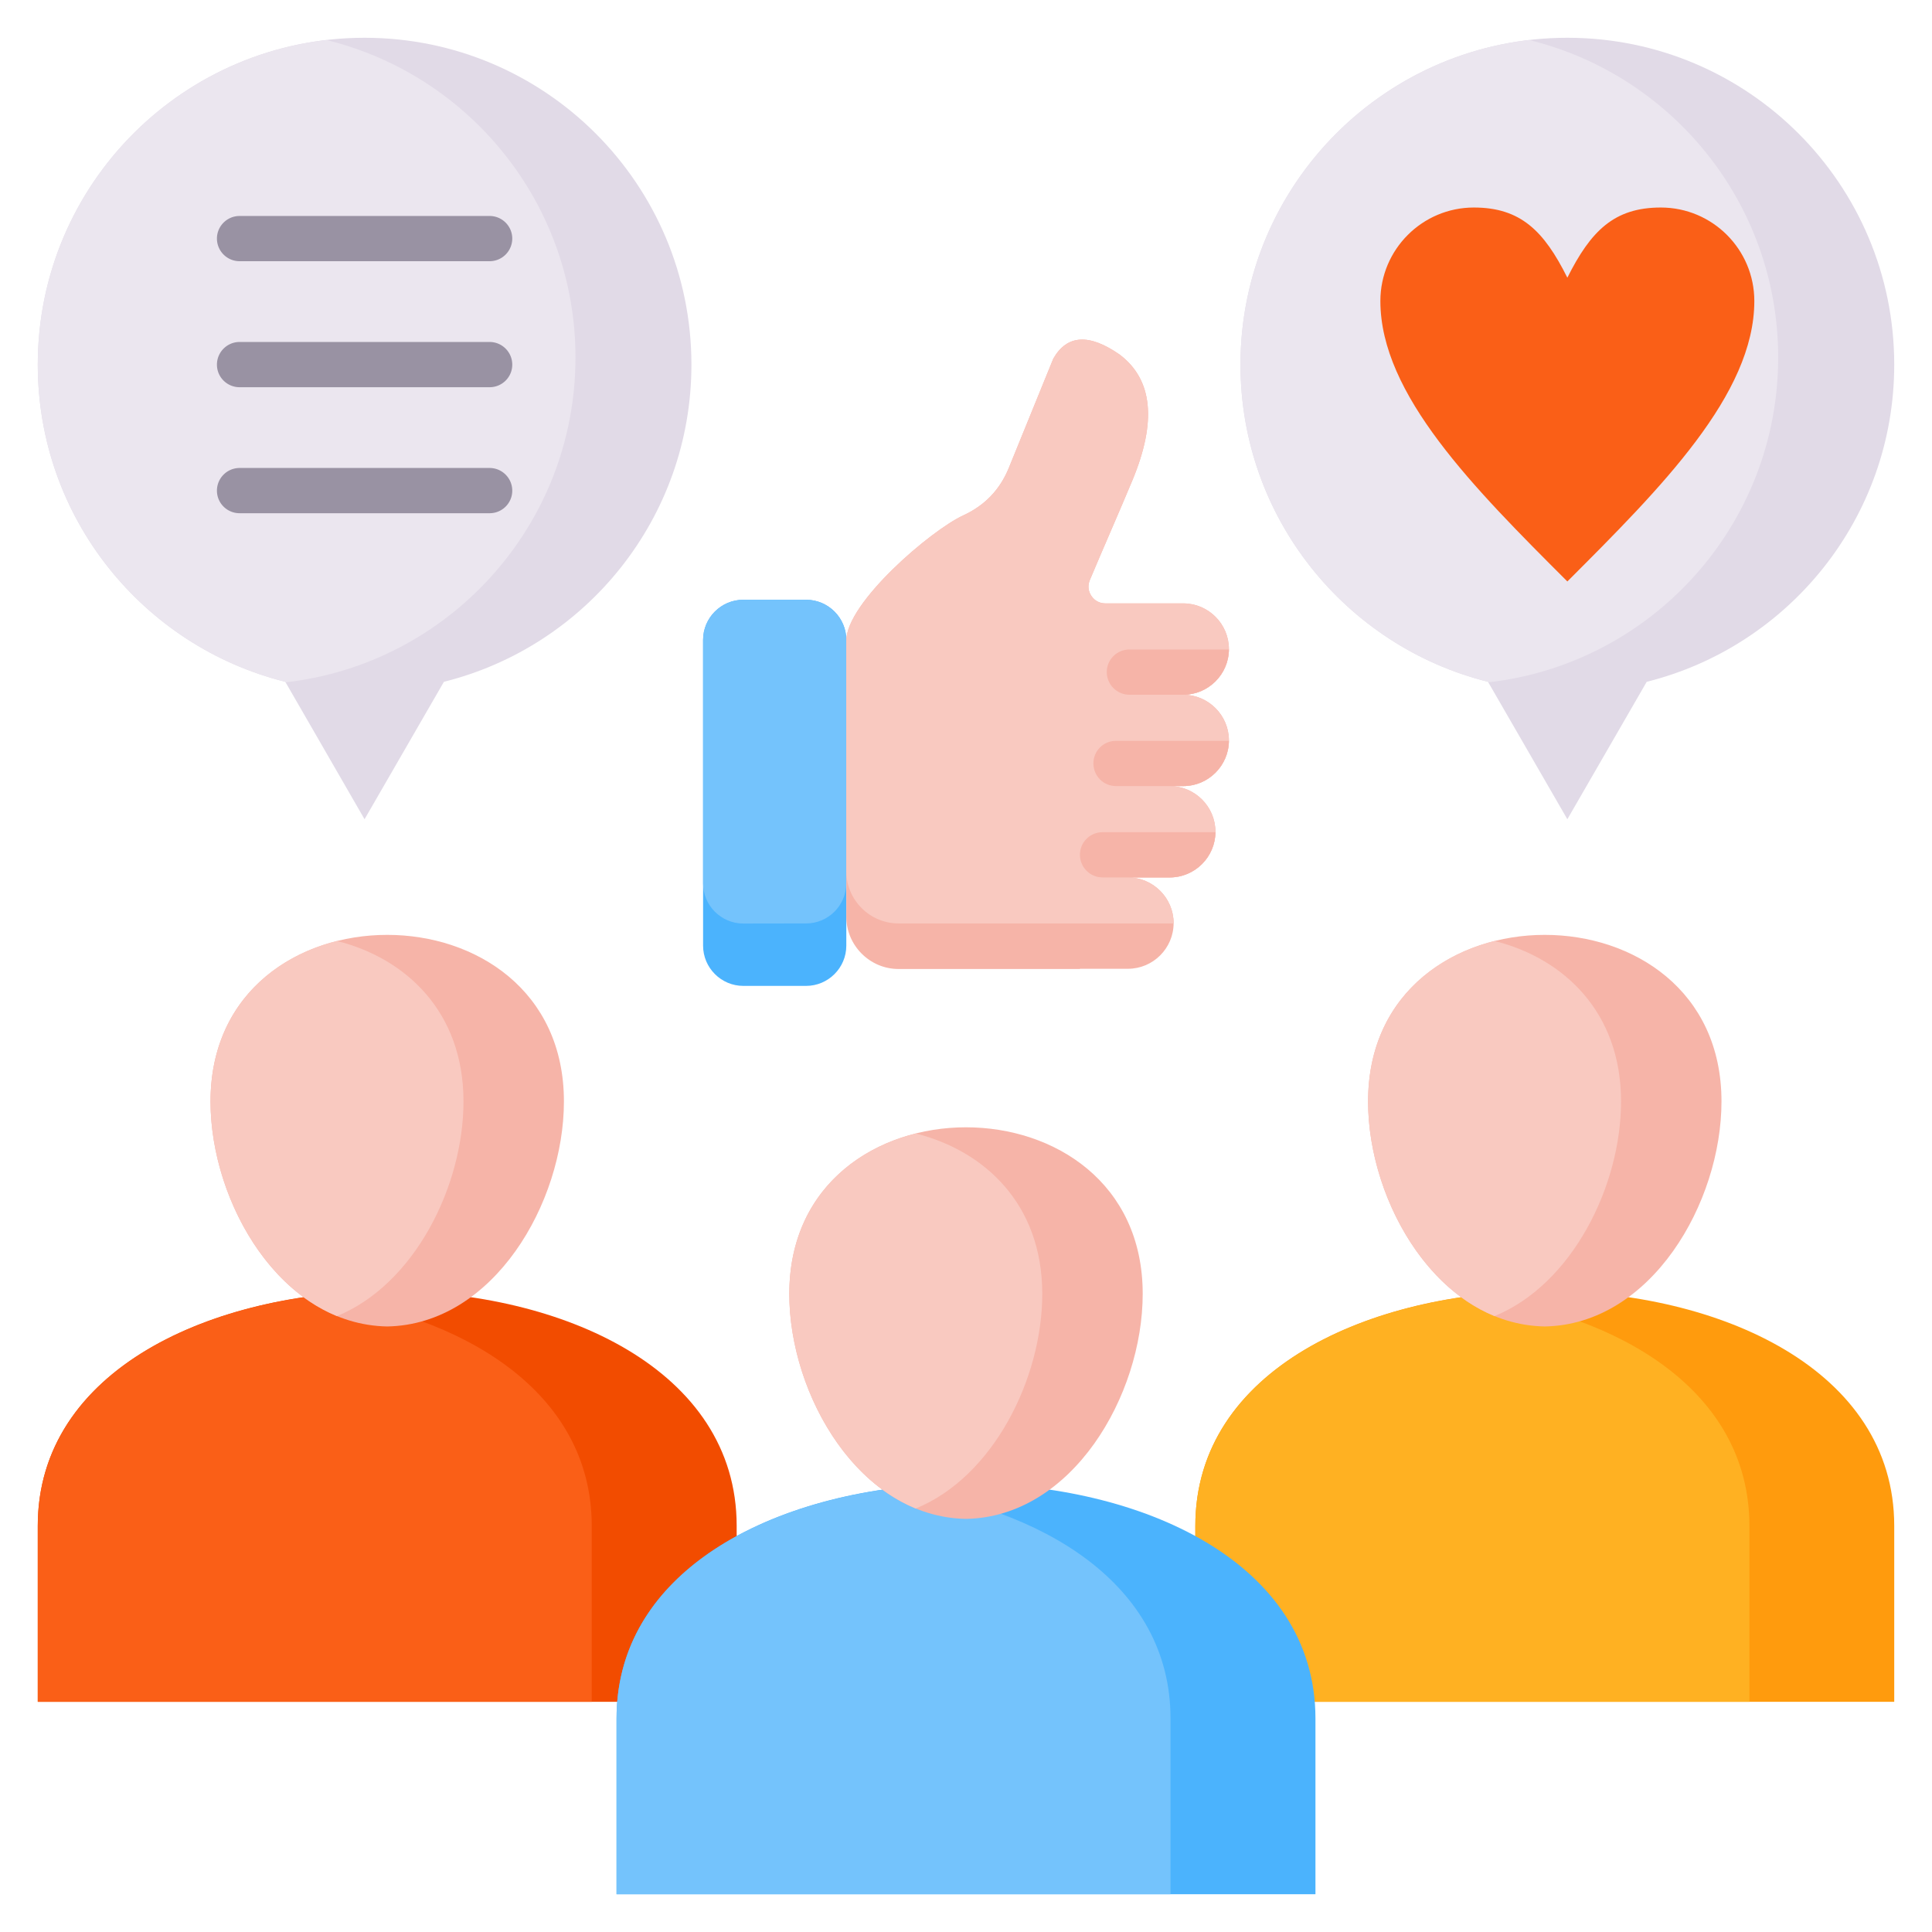
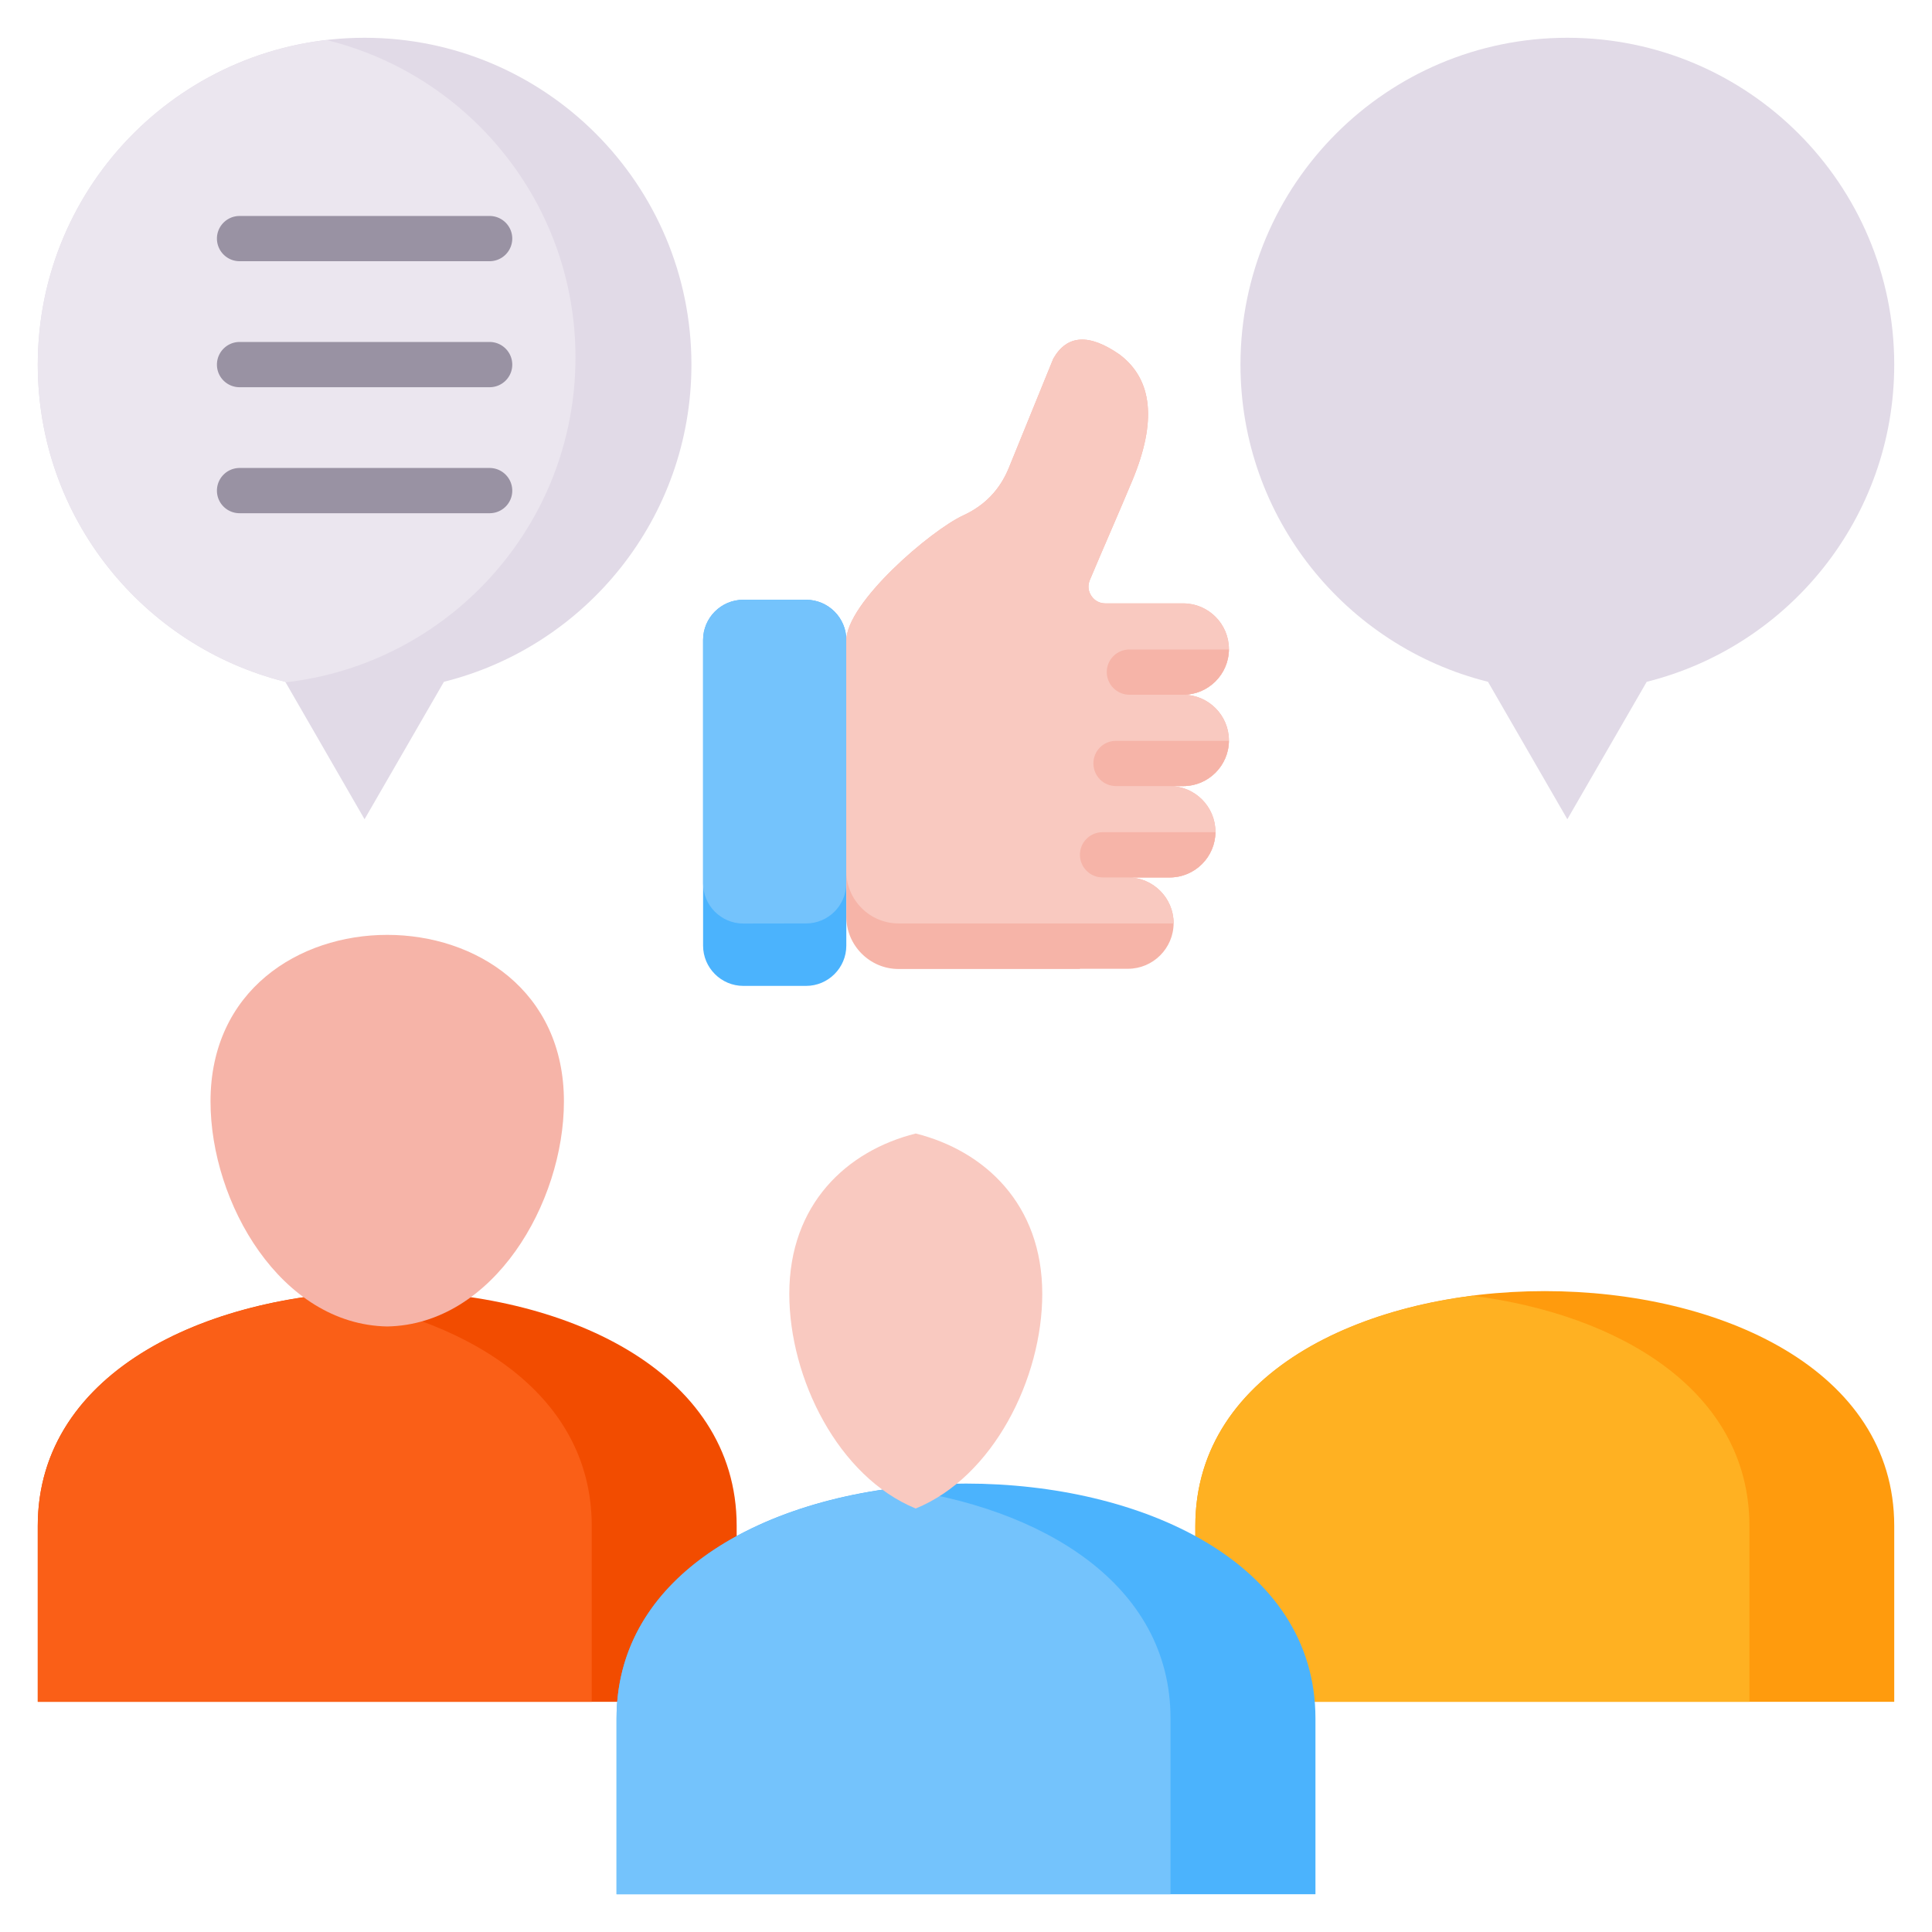
<svg xmlns="http://www.w3.org/2000/svg" version="1.1" width="512" height="512" x="0" y="0" viewBox="0 0 512 512" style="enable-background:new 0 0 512 512" xml:space="preserve" class="">
  <g>
    <path fill="#4bb3fd" fill-rule="evenodd" d="M224.28 250.614V169.6c0-5.868-4.791-10.658-10.658-10.658h-16.639c-5.868 0-10.658 4.791-10.658 10.658v81.014c0 5.868 4.791 10.658 10.658 10.658h16.639c5.868 0 10.658-4.791 10.658-10.658z" opacity="1" data-original="#4bb3fd" class="" />
    <path fill="#74c3fc" fill-rule="evenodd" d="M224.28 234.088V169.6c0-5.868-4.791-10.658-10.658-10.658h-16.639c-5.868 0-10.658 4.762-10.658 10.63v64.517c0 5.868 4.791 10.658 10.658 10.658l16.639-.028c5.868 0 10.63-4.762 10.658-10.63z" opacity="1" data-original="#74c3fc" />
    <path fill="#f6b4a8" fill-rule="evenodd" d="M224.28 169.77v73.162c0 7.625 6.236 13.861 13.833 13.861h48.076v-.057h12.728c6.661 0 12.104-5.442 12.104-12.104 0-6.662-5.443-12.104-12.104-12.104H310c6.661 0 12.104-5.443 12.104-12.104S316.661 208.32 310 208.32h3.572c6.661 0 12.104-5.442 12.104-12.104 0-6.662-5.443-12.104-12.104-12.104 6.661 0 12.104-5.443 12.104-12.104s-5.443-12.104-12.104-12.104h-20.636c-1.531 0-2.863-.708-3.713-1.984-.879-1.304-.992-2.806-.397-4.223 3.713-8.844 7.625-17.66 11.31-26.504 6.435-15.534 5.329-26.589-3.373-33.193-8.107-5.669-14.003-5.329-17.631 1.049l-11.792 28.97c-2.353 5.754-6.35 9.921-11.991 12.529-8.674 3.969-31.068 23.188-31.068 33.222z" opacity="1" data-original="#f6b4a8" class="" />
    <path fill="#f9c9c0" fill-rule="evenodd" d="M224.28 169.77v61.115c0 7.625 6.236 13.833 13.833 13.833h72.907v-.085c0-6.662-5.443-12.104-12.104-12.104h11.083c6.661 0 12.104-5.443 12.104-12.104s-5.443-12.104-12.104-12.104h3.572c6.661 0 12.104-5.442 12.104-12.104 0-6.662-5.443-12.104-12.104-12.104 6.661 0 12.104-5.443 12.104-12.104s-5.443-12.104-12.104-12.104h-20.636c-1.531 0-2.863-.708-3.713-1.984-.879-1.304-.992-2.806-.397-4.223 3.713-8.844 7.625-17.66 11.31-26.504 6.435-15.534 5.329-26.589-3.373-33.193-8.107-5.669-14.003-5.329-17.631 1.049l-11.792 28.97c-2.353 5.754-6.35 9.921-11.991 12.529-8.674 3.969-31.068 23.188-31.068 33.222z" opacity="1" data-original="#f9c9c0" class="" />
    <path fill="#f6b4a8" d="M310 232.529h-17.802c-3.317 0-6.009-2.693-6.009-6.01s2.693-5.981 6.009-5.981h29.906c-.057 6.604-5.471 11.99-12.104 11.99zm3.572-24.208c6.633 0 12.047-5.386 12.104-11.99h-29.934c-3.317 0-5.981 2.665-5.981 5.981s2.665 6.009 5.981 6.009zm0-24.208c6.633 0 12.047-5.386 12.104-11.99h-26.362c-3.317 0-6.009 2.665-6.009 5.981s2.693 6.01 6.009 6.01h14.258z" opacity="1" data-original="#f6b4a8" class="" />
    <g fill-rule="evenodd">
      <path fill="#ff9b0d" d="M316.775 450.995h185.216v-46.63c0-82.942-185.216-82.942-185.216 0z" opacity="1" data-original="#ff9b0d" />
      <path fill="#ffb122" d="M316.775 450.995H463.61v-46.63c0-35.688-34.328-56.013-73.417-60.973-39.09 4.96-73.417 25.285-73.417 60.973v46.63z" opacity="1" data-original="#ffb122" />
-       <path fill="#f6b4a8" d="M409.383 351.527c-28.148-.51-46.828-32.74-46.828-59.641 0-58.847 93.657-58.847 93.657 0 0 26.901-18.68 59.131-46.828 59.641z" opacity="1" data-original="#f6b4a8" class="" />
-       <path fill="#f9c9c0" d="M396.06 348.778c-20.551-8.419-33.506-34.498-33.506-56.891 0-23.783 15.279-37.956 33.506-42.52 18.227 4.564 33.534 18.737 33.534 42.52 0 22.394-12.954 48.472-33.534 56.891z" opacity="1" data-original="#f9c9c0" class="" />
      <path fill="#f24c00" d="M10.009 450.995h185.216v-46.63c0-82.942-185.216-82.942-185.216 0v46.63z" opacity="1" data-original="#f24c00" class="" />
      <path fill="#fa5f17" d="M10.009 450.995h146.806v-46.63c0-35.688-34.328-56.013-73.417-60.973-39.09 4.96-73.389 25.285-73.389 60.973z" opacity="1" data-original="#fa5f17" />
      <path fill="#f6b4a8" d="M102.617 351.527c-28.148-.51-46.828-32.74-46.828-59.641 0-58.847 93.657-58.847 93.657 0 0 26.901-18.709 59.131-46.828 59.641z" opacity="1" data-original="#f6b4a8" class="" />
-       <path fill="#f9c9c0" d="M89.294 348.778c-20.58-8.419-33.505-34.498-33.505-56.891 0-23.783 15.279-37.956 33.505-42.52 18.227 4.564 33.534 18.737 33.534 42.52 0 22.394-12.954 48.472-33.534 56.891z" opacity="1" data-original="#f9c9c0" class="" />
      <path fill="#4bb3fd" d="M163.392 501.991h185.216v-46.602c0-82.97-185.216-82.97-185.216 0z" opacity="1" data-original="#4bb3fd" class="" />
      <path fill="#74c3fc" d="M163.392 501.991h146.806v-46.602c0-35.717-34.299-56.041-73.389-61.002-39.118 4.961-73.417 25.285-73.417 61.002z" opacity="1" data-original="#74c3fc" />
-       <path fill="#f6b4a8" d="M256 402.523c-28.148-.51-46.828-32.74-46.828-59.641 0-58.847 93.657-58.847 93.657 0 0 26.901-18.68 59.131-46.828 59.641z" opacity="1" data-original="#f6b4a8" class="" />
      <path fill="#f9c9c0" d="M242.677 399.773c-20.551-8.419-33.505-34.498-33.505-56.891 0-23.783 15.279-37.928 33.505-42.491 18.227 4.564 33.534 18.709 33.534 42.491 0 22.394-12.954 48.472-33.534 56.891z" opacity="1" data-original="#f9c9c0" class="" />
      <path fill="#e1dae7" d="M96.608 10.009c47.849 0 86.627 38.778 86.627 86.627 0 40.563-27.893 74.636-65.594 84.047l-21.033 36.425-21.005-36.425c-37.701-9.411-65.594-43.484-65.594-84.047 0-47.849 38.778-86.627 86.599-86.627z" opacity="1" data-original="#e1dae7" class="" />
      <path fill="#ebe6ef" d="m75.66 180.825-.057-.142c-37.701-9.411-65.594-43.484-65.594-84.047 0-44.419 33.393-81.014 76.479-86.031 37.871 9.241 66.019 43.398 66.019 84.132 0 44.532-33.619 81.213-76.847 86.088z" opacity="1" data-original="#ebe6ef" class="" />
      <path fill="#e1dae7" d="M415.364 10.009c47.849 0 86.627 38.778 86.627 86.627 0 40.563-27.921 74.636-65.594 84.047l-21.033 36.425-21.033-36.425c-37.672-9.411-65.594-43.484-65.594-84.047 0-47.849 38.806-86.627 86.627-86.627z" opacity="1" data-original="#e1dae7" class="" />
    </g>
    <path fill="#9992a3" d="M63.499 69.225a6.012 6.012 0 0 1-6.009-6.009c0-3.289 2.693-5.981 6.009-5.981h66.246c3.317 0 6.009 2.693 6.009 5.981a6.012 6.012 0 0 1-6.009 6.009zm0 66.784c-3.317 0-6.009-2.665-6.009-5.981s2.693-6.01 6.009-6.01h66.246c3.317 0 6.009 2.693 6.009 6.01s-2.693 5.981-6.009 5.981zm0-33.392c-3.317 0-6.009-2.665-6.009-5.981s2.693-6.01 6.009-6.01h66.246c3.317 0 6.009 2.693 6.009 6.01s-2.693 5.981-6.009 5.981z" opacity="1" data-original="#9992a3" />
-     <path fill="#ebe6ef" fill-rule="evenodd" d="m394.416 180.825-.085-.142c-37.672-9.411-65.594-43.484-65.594-84.047 0-44.419 33.42-81.014 76.479-86.032 37.899 9.241 66.019 43.398 66.019 84.132 0 44.532-33.591 81.213-76.819 86.088z" opacity="1" data-original="#ebe6ef" class="" />
-     <path fill="#fa5f17" d="M415.364 73.59c6.208-12.387 12.387-18.595 24.775-18.595 13.691 0 24.775 11.112 24.775 24.775 0 24.775-24.775 49.549-49.55 74.324-24.775-24.775-49.55-49.549-49.55-74.324 0-13.663 11.112-24.775 24.775-24.775 12.387 0 18.595 6.208 24.775 18.595z" opacity="1" data-original="#fa5f17" />
+     <path fill="#fa5f17" d="M415.364 73.59z" opacity="1" data-original="#fa5f17" />
  </g>
</svg>